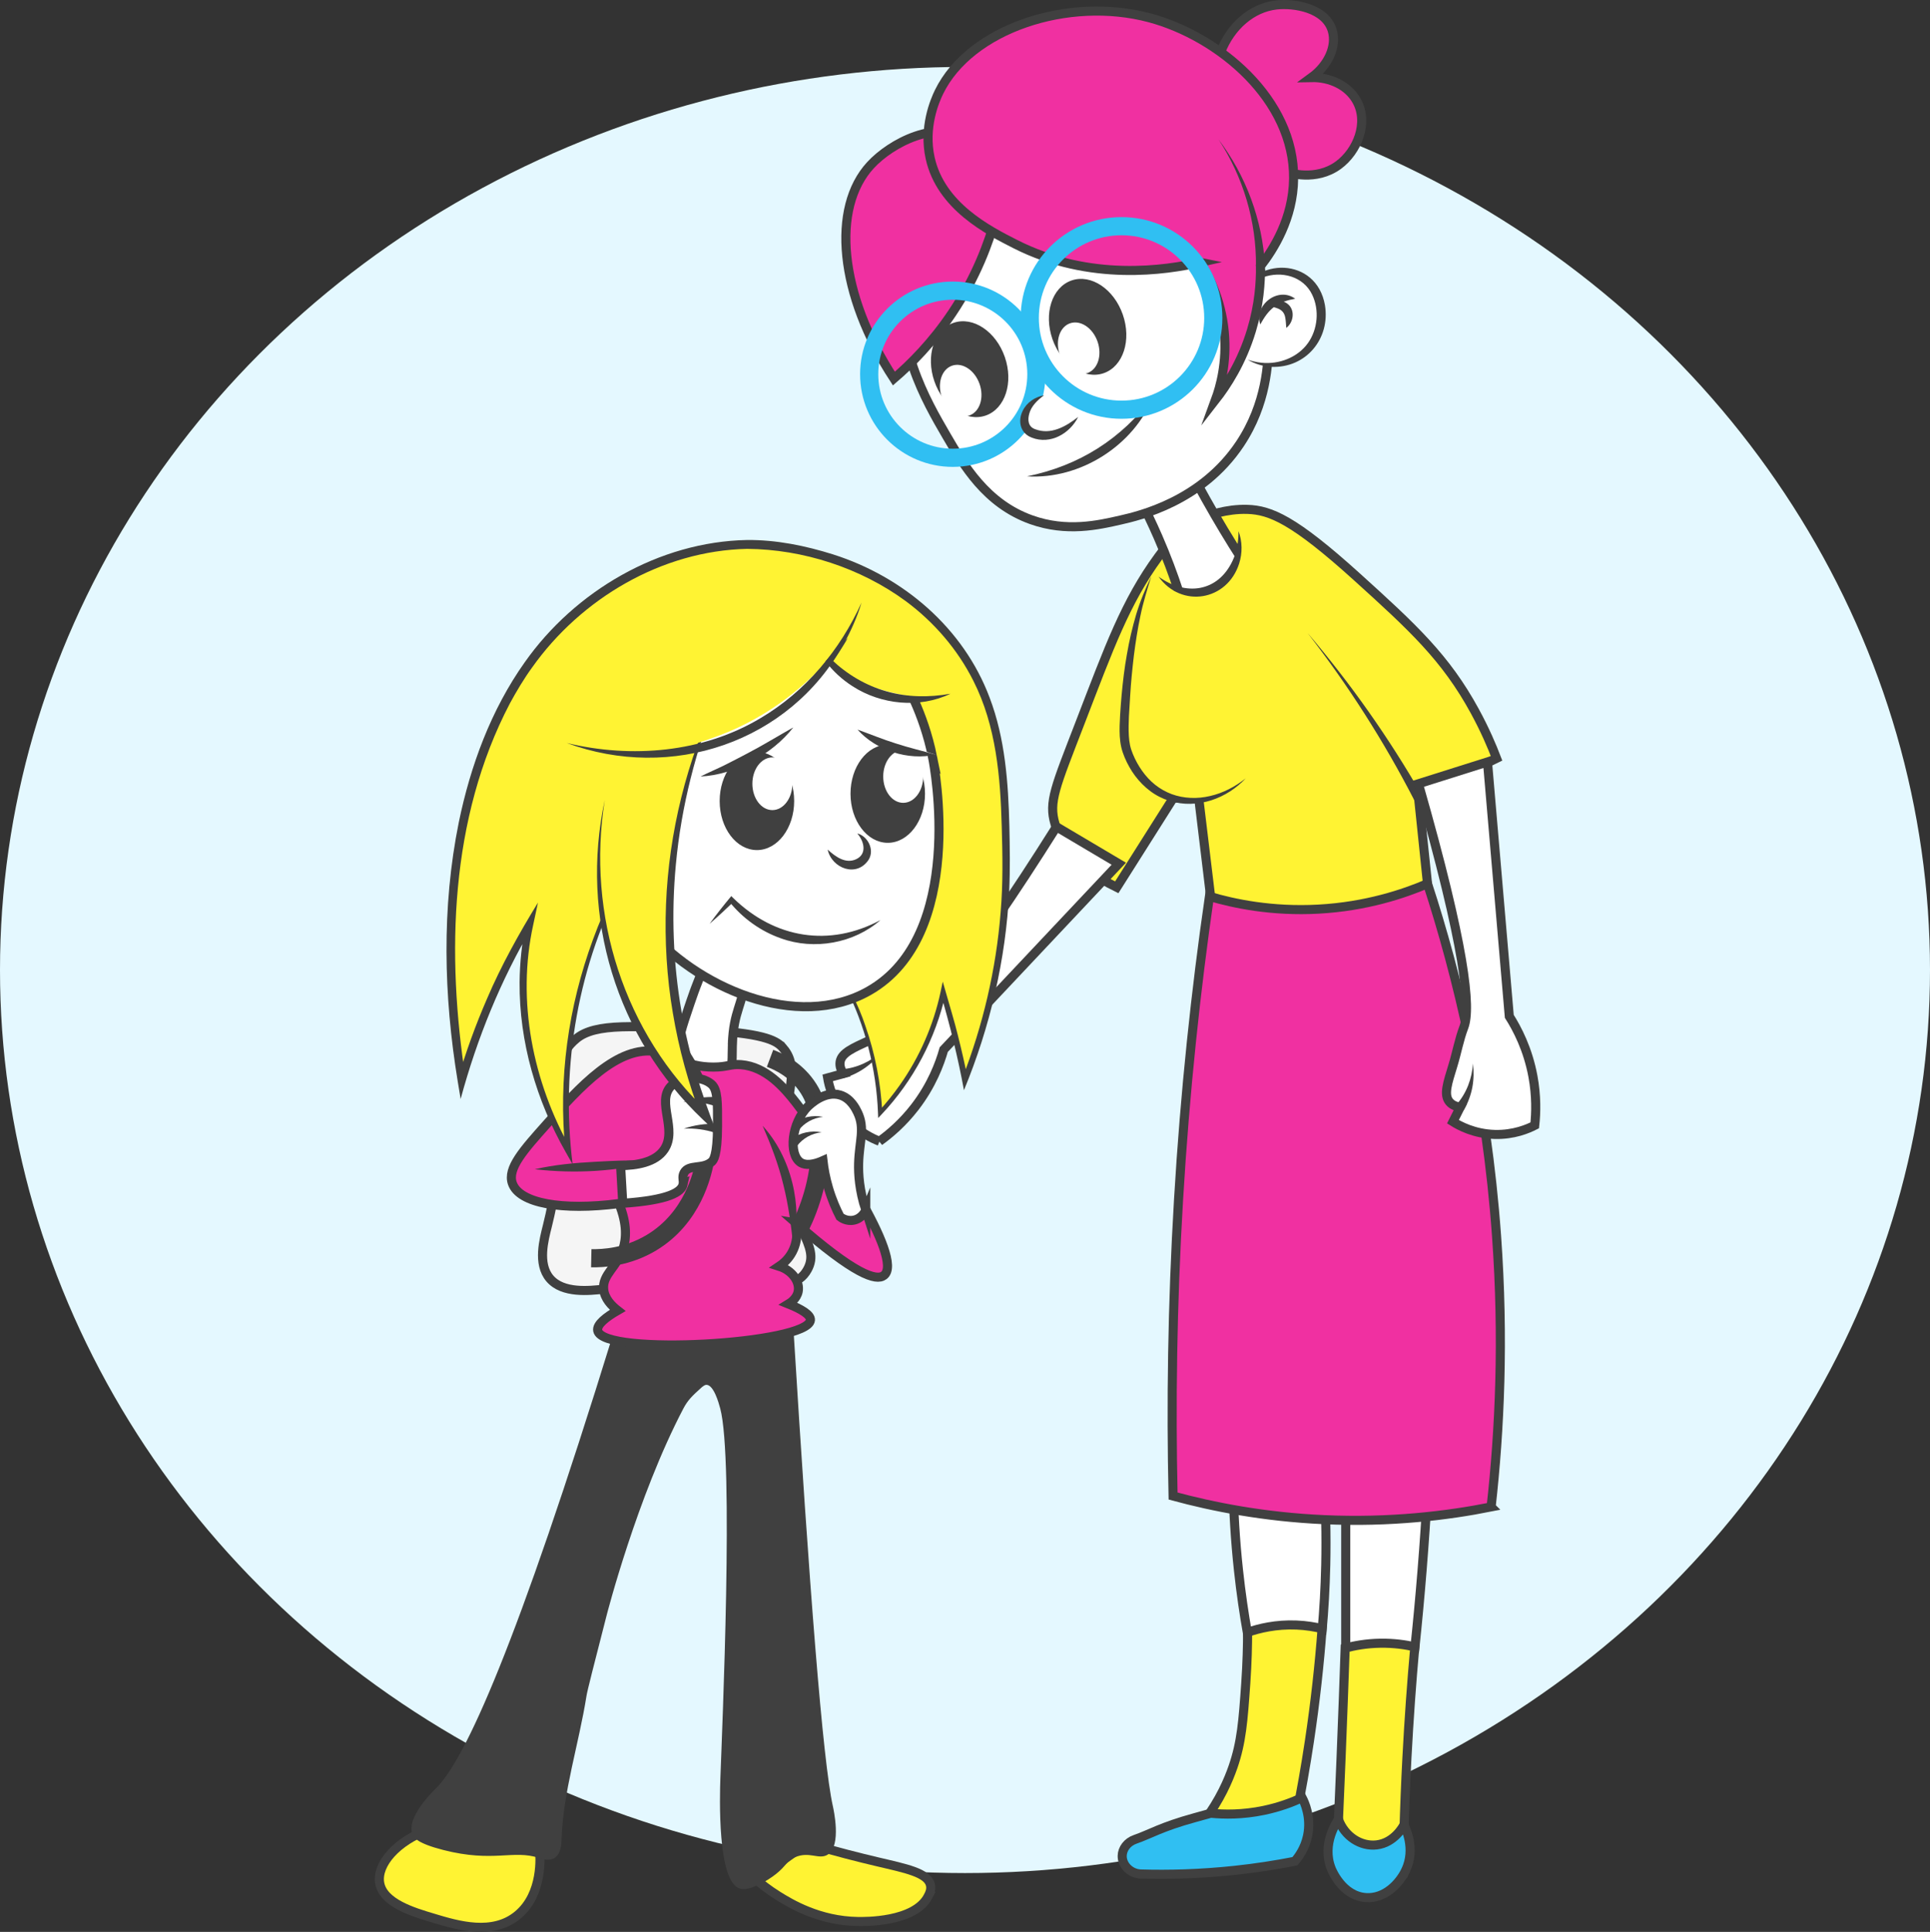
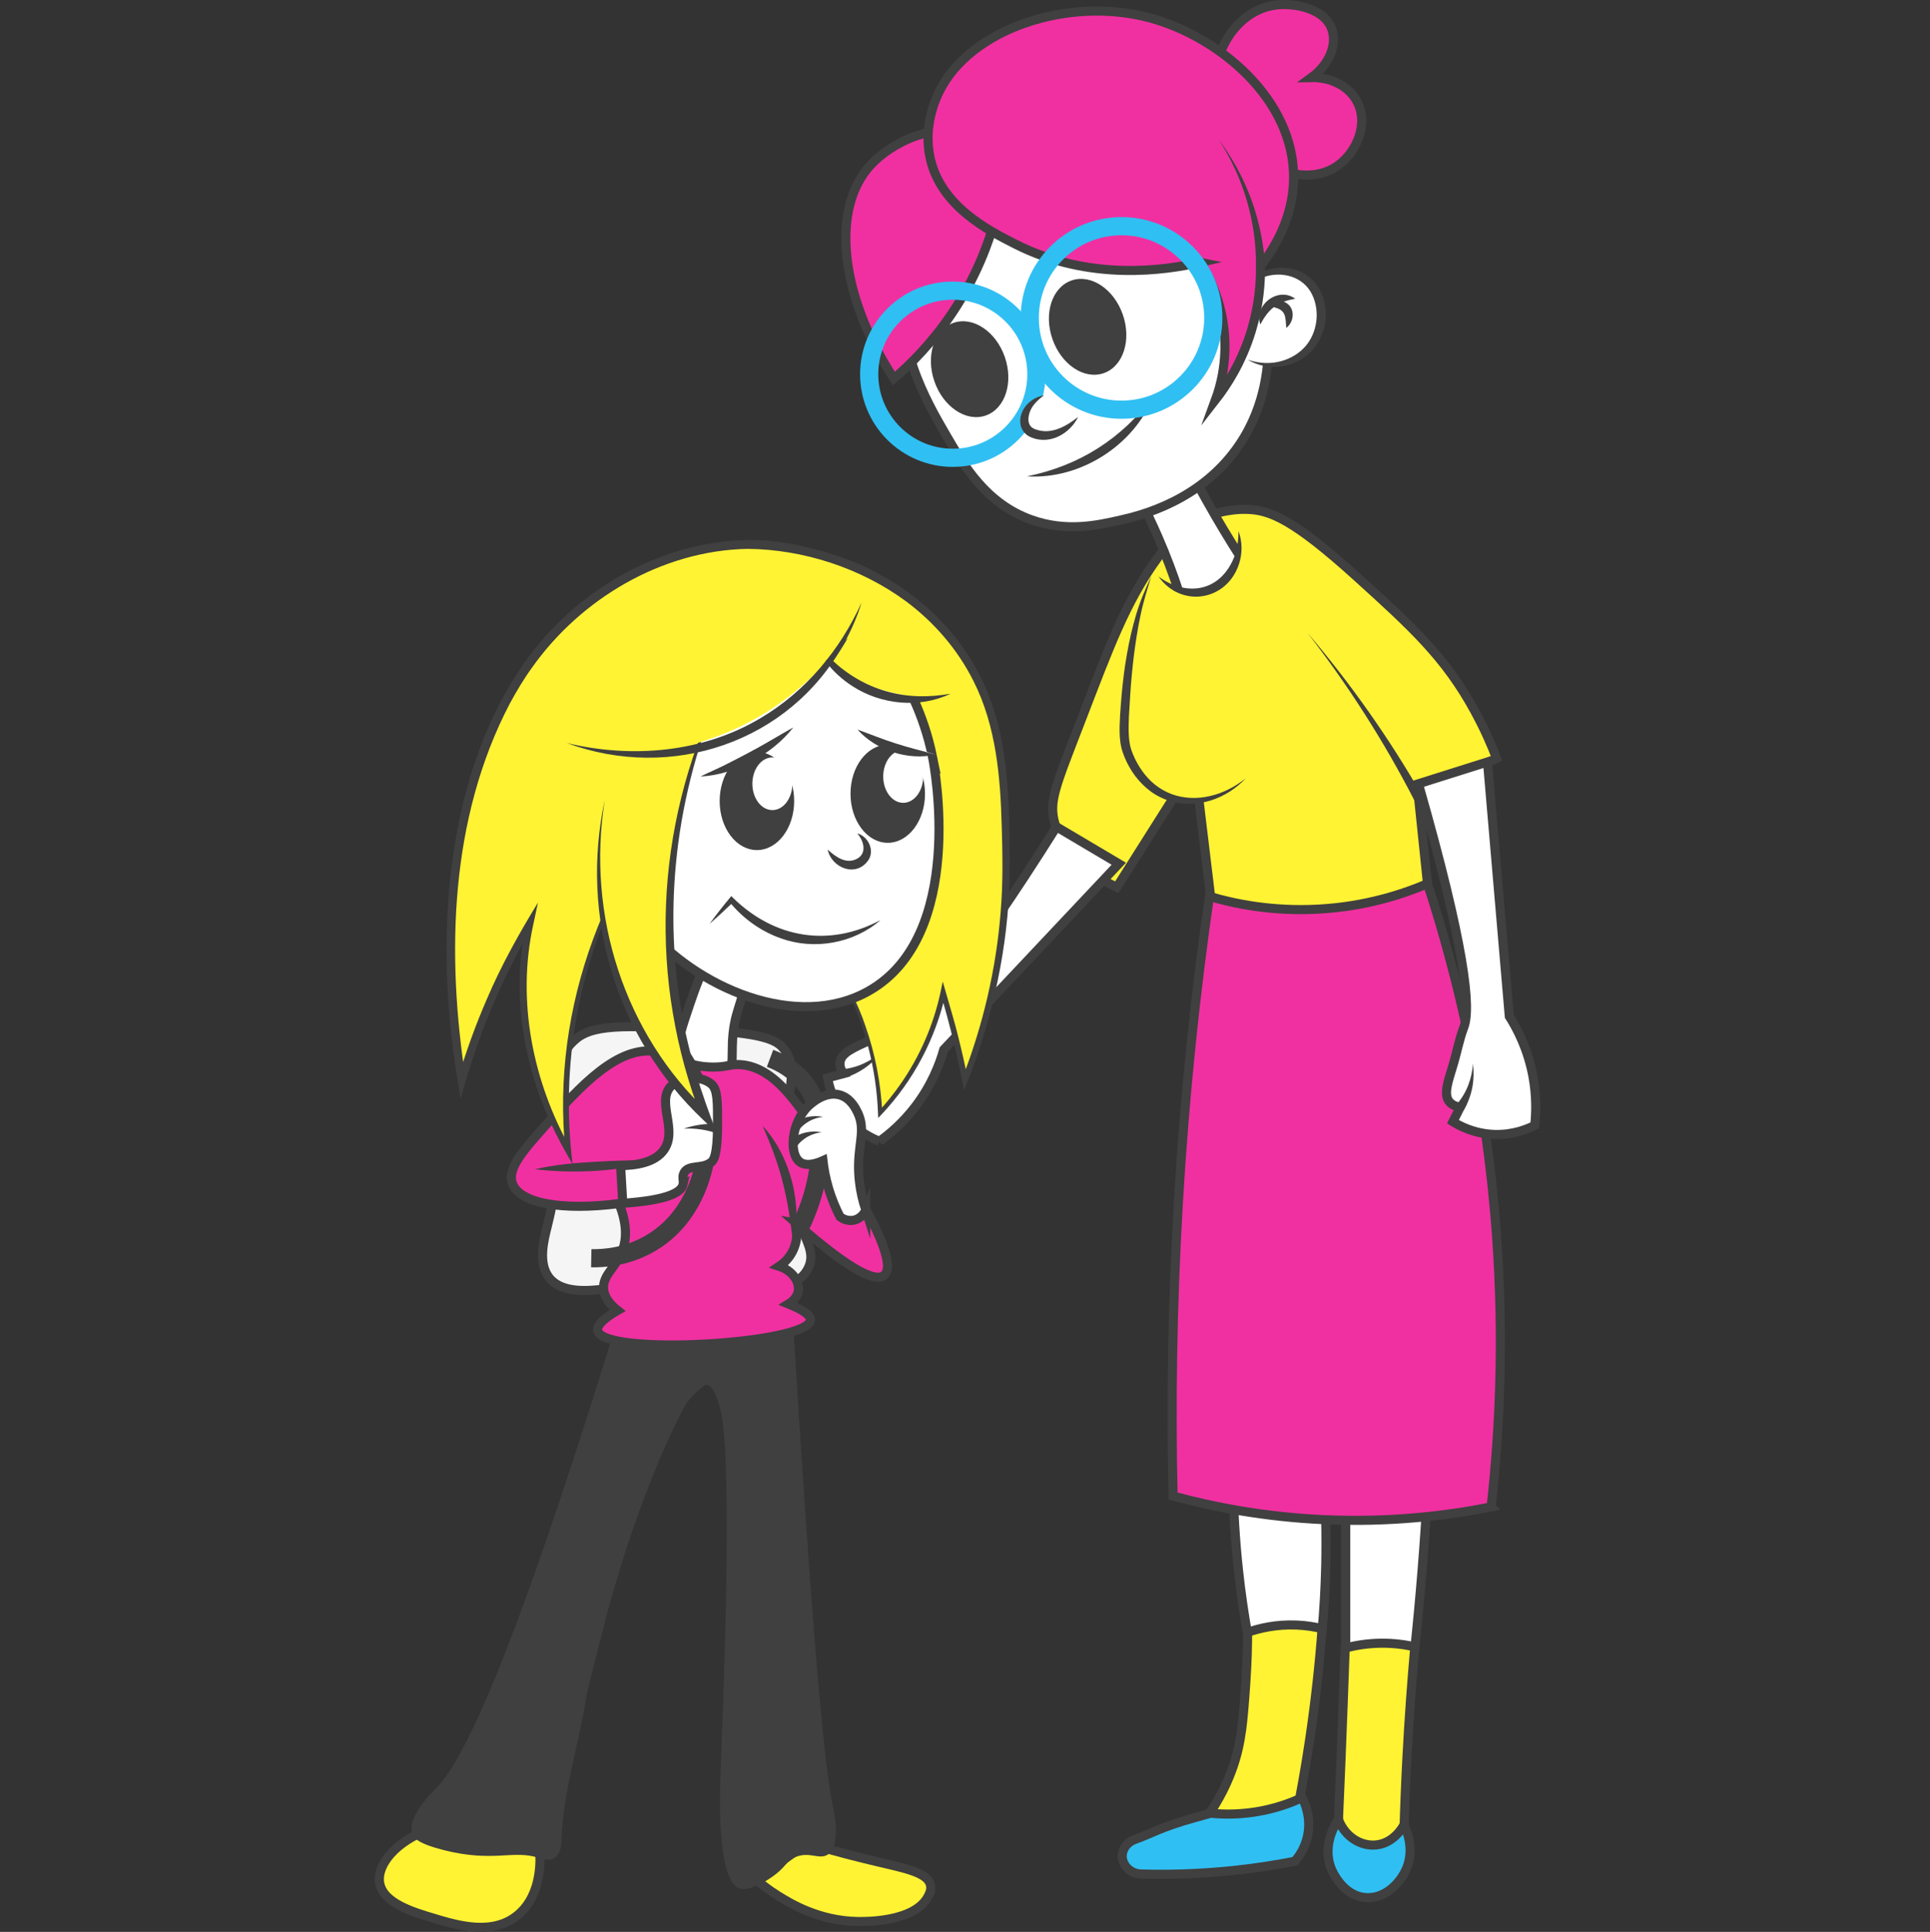
<svg xmlns="http://www.w3.org/2000/svg" id="Layer_10" viewBox="0 0 1062 1063.21">
  <rect x="0" y="0" width="1062" height="1063.21" fill="#333333" stroke="none" />
  <defs>
    <style>
      .cls-1, .cls-2, .cls-3, .cls-4, .cls-5, .cls-6, .cls-7, .cls-8, .cls-9, .cls-10, .cls-11, .cls-12 {
        stroke-miterlimit: 10;
      }

      .cls-1, .cls-4, .cls-5, .cls-6, .cls-10, .cls-11, .cls-12 {
        stroke: #404040;
      }

      .cls-1, .cls-9 {
        fill: none;
        stroke-width: 10px;
      }

      .cls-2, .cls-3, .cls-4, .cls-6, .cls-7, .cls-8, .cls-11, .cls-12 {
        stroke-width: 5px;
      }

      .cls-2, .cls-3, .cls-7, .cls-8 {
        stroke: #404040;
      }

      .cls-2, .cls-13 {
        fill: #fff333;
      }

      .cls-14, .cls-11 {
        fill: #fff333;
      }

      .cls-3 {
        fill: #f030a1;
      }

      .cls-15 {
        fill: #e4f8ff;
      }

      .cls-16, .cls-4, .cls-7 {
        fill: #fff;
      }

      .cls-5, .cls-17 {
        fill: #404040;
      }

      .cls-6 {
        fill: #f030a1;
      }

      .cls-8 {
        fill: #30bff2;
      }

      .cls-9 {
        stroke: #30bff2;
      }

      .cls-18, .cls-10 {
        fill: #404040;
      }

      .cls-12 {
        fill: #f5f5f5;
      }
    </style>
  </defs>
-   <ellipse class="cls-15" cx="531" cy="533.84" rx="531" ry="497" />
  <path class="cls-2" d="M785.5,486.34c-9.46,6.26-25.84,15.28-48,19-33.34,5.59-59.9-4.16-71-9-2.33-19.33-4.67-38.67-7-58-4.67.33-9.33.67-14,1-10.33,16.33-20.67,32.67-31,49-10.47-5.1-28.41-15.93-34-35-3.52-12.01.04-19.82,14-56,15.87-41.15,24.79-66.1,43-91,5.18-7.09,12.89-16.58,26-22,.63-.26,10.95-4.41,23-4,12.6.43,25.51,5.8,60,37,30.97,28.02,48.98,44.61,65,74,5.66,10.38,9.51,19.49,12,26-14.33,7-28.67,14-43,21,1.67,16,3.33,32,5,48Z" />
  <path class="cls-7" d="M740.5,829.34l45-9c-.8,14.36-1.79,29.03-3,44-1.18,14.65-2.52,28.99-4,43-12.67,1-25.33,2-38,3v-81Z" />
  <path class="cls-7" d="M678.5,816.34c16.67-.67,33.33-1.33,50-2,.94,14.54,1.37,30.25,1,47-.28,12.65-.99,24.67-2,36-13.67.67-27.33,1.33-41,2-1.95-10.98-3.66-22.66-5-35-1.86-17.08-2.75-33.14-3-48Z" />
  <path class="cls-3" d="M820.5,829.34c-23.82,4.75-55.23,8.66-92,7-33-1.49-61.13-7.06-83-13-1.14-50.47-.45-104.98,3-163,3.55-59.85,9.58-115.68,17-167,13.38,3.95,34.29,8.41,60,7,26.33-1.44,47.04-8.47,60-14,16.35,50.23,32.4,115.99,38,194,4.06,56.59,1.72,106.96-3,149Z" />
  <g>
    <path class="cls-13" d="M633.5,317.34c-1.45,3.55-3.4,8.62-5.34,14.81-1.27,4.04-6.51,21.66-8.66,51.19-1.16,15.87-1.68,23.94,1,31,1.15,3.03,6.83,17.99,22,24,13.92,5.51,30.71,1.46,43-10" />
    <path class="cls-18" d="M633.5,317.34c-1.17,3.55-2.25,7.12-3.27,10.7-1.01,3.59-1.96,7.16-2.69,10.8-.78,3.62-1.45,7.27-2.03,10.93-.58,3.66-1.13,7.32-1.58,11-.86,7.36-1.62,14.73-2.04,22.13-.42,7.42-1.15,14.91-.74,22.02.11,1.77.3,3.5.66,5.17.35,1.68.87,3.22,1.57,4.91,1.34,3.28,3.06,6.41,5.11,9.28,2.04,2.88,4.44,5.49,7.18,7.66,2.75,2.17,5.82,3.9,9.12,5.13,6.61,2.42,14.04,2.68,21.09,1.01,7.09-1.61,13.77-5.09,19.61-9.75-5.1,5.48-11.65,9.74-18.96,12.11-3.66,1.16-7.5,1.84-11.4,1.94-3.89.1-7.83-.46-11.6-1.62-3.77-1.16-7.37-2.97-10.54-5.35-3.18-2.36-5.97-5.22-8.34-8.35-1.19-1.56-2.25-3.22-3.21-4.93-.97-1.7-1.83-3.46-2.59-5.27-.74-1.75-1.45-3.75-1.88-5.72-.44-1.98-.69-3.96-.81-5.92-.22-3.92-.03-7.71.18-11.47.24-3.76.5-7.48.84-11.21.69-7.48,1.56-14.95,2.9-22.35,1.27-7.41,2.96-14.75,5.09-21.96,1.09-3.6,2.34-7.17,3.75-10.64,1.39-3.48,2.92-6.9,4.57-10.26Z" />
  </g>
  <path class="cls-18" d="M778.3,440.54c-16.66-32.39-36.38-63.29-58.8-92.19,23.72,27.85,44.93,57.94,63.2,89.81l-4.39,2.39h0Z" />
  <path class="cls-7" d="M844.5,619.34c-3.66,1.88-11.54,5.29-22,5-11.34-.31-19.51-4.8-23-7,1.33-2.67,2.67-5.33,4-8-1.83-.27-4.36-.97-6-3-3.19-3.94-.96-10.32,2-20,2.13-6.96,3.4-14.2,6-21,4.06-10.61.72-44.05-25-134,12.67-4,25.33-8,38-12,4,46.67,8,93.33,12,140,4.31,6.8,10.22,18.02,13,33,2.01,10.83,1.74,20.19,1,27Z" />
  <path class="cls-18" d="M801.46,607.89c5.46-6.13,8.52-14.26,9.04-22.55.54,4.22.49,8.6-.31,12.93-.81,4.32-2.36,8.6-4.65,12.52l-4.07-2.9h0Z" />
  <path class="cls-7" d="M483.94,628.09c-3.84-1.48-11.63-5.07-18.4-13.06-7.33-8.66-9.43-17.74-10.12-21.81,2.88-.78,5.75-1.57,8.63-2.35-1.01-1.54-2.18-3.89-1.77-6.47.81-5,7.05-7.6,16.24-11.85,6.61-3.06,12.85-6.94,19.65-9.53,10.61-4.05,33.31-28.84,83.18-107.99,11.43,6.77,22.86,13.54,34.28,20.32-32.11,34.1-64.22,68.2-96.32,102.3-2.19,7.74-6.61,19.63-15.92,31.69-6.73,8.71-13.88,14.76-19.45,18.75Z" />
  <path class="cls-18" d="M463.09,588.47c8.19-.58,16.06-4.26,22.22-9.83-5.21,7.01-12.74,12.4-21.33,14.75,0,0-.89-4.92-.89-4.92h0Z" />
  <path class="cls-11" d="M510.68,1043.72c-7.46,14.25-34.88,13.84-38.67,13.78-21.38-.32-37.14-9.93-44-14.22-5.24-3.28-9.27-6.52-12-8.89,9.33-6.67,18.67-13.33,28-20,16.2,4.73,29.45,8.05,38.67,10.22,15.8,3.73,27.87,6.02,29.33,12.89.55,2.56-.58,4.78-1.33,6.22Z" />
  <path class="cls-11" d="M238.68,1055.72c-11.46-3.42-28.02-8.36-29.78-19.56-1.59-10.11,9.29-22.91,27.11-29.33,20.3,3.85,40.59,7.7,60.89,11.56.29,2.85,2.1,23.85-12,35.56-13.8,11.46-32.88,5.76-46.22,1.78Z" />
  <path class="cls-12" d="M430.98,576.91c10.72,12.6-1.04,27.74.89,60.89,2.26,38.78,20.04,47.07,12.44,60.89-9.5,17.27-36.45,2.78-112.15,10.81-7.67.81-22.45,2.56-29.63-5.93-6.85-8.1-3.21-21.34-1.33-28.89,16.1-64.72-4.18-86.6,16-103.11,10.47-8.57,31.72-7.2,74.22-4.44,30.67,1.98,36.31,5.96,39.56,9.78Z" />
  <path class="cls-4" d="M402.98,574.83c-.27,8,.51,11.94-2.37,14.22-6.06,4.79-23.43-1.6-26.67-11.85-1.3-4.12,1.11-11.24,5.93-25.48,1.66-4.92,2.96-8.3,2.96-8.3,10.71-27.86,16.06-41.78,19.56-41.48,4.82.42,8.89,19.24,7.7,35.56-1.16,15.83-6.46,18.23-7.11,37.33Z" />
  <path class="cls-5" d="M384.46,764.31c-3.92,3.65-6.44,5.99-8.89,10.67-25.53,48.7-42.22,113.78-42.22,113.78-7.1,27.67-10.65,41.5-11.11,44.44-4.21,26.58-12.89,52.66-13.78,79.56-.06,1.76-.16,7.18-3.56,9.33-2.84,1.8-6.64.45-8,0-14.71-4.86-25.09,2.68-52.89-4.44-14.21-3.64-15.91-6.74-16.44-8-3.84-9.08,10.7-23.08,13.33-25.78,15.55-15.95,43.54-76.57,96.89-249.33,32.74-1.48,65.48-2.96,98.22-4.44,8.81,143.6,16.22,239.11,21.78,264,.33,1.46,4.87,21.59-2.67,26.22-4.49,2.76-9.83-2.11-17.78,1.33-4.84,2.1-4.97,4.82-10.67,9.33-5.03,3.98-14.2,9.21-19.11,8-12.43-3.05-11.02-50.53-10.67-60.44.93-26.34,7.52-175.42-.12-203.57-.83-3.05-3.55-13.09-7.88-13.32-1.11-.06-2.15.53-4.44,2.67Z" />
  <path class="cls-6" d="M437.94,673.05c.44,2.03,1.88,9.87-2.74,17.26-2.06,3.3-4.63,5.38-6.44,6.59,7.35,2.34,11.46,8.63,10.44,13.85-.77,3.96-4.27,6.25-5.33,6.89,6.95,2.8,12.34,5.92,12.07,8.89-1.17,13.23-114.2,19.95-117.04,5.78-.67-3.37,4.63-7.46,10.96-11.11-3.3-2.56-7.21-6.5-7.7-11.7-.77-8.09,7.43-12.24,10.67-22.22,1.72-5.29,2.5-13.32-2.22-24.89-31.55,4.06-54.82-.17-58.67-11.11-2.9-8.25,6.01-18.22,19.11-32.89,17.63-19.74,38.89-43.52,60.44-39.56,9.8,1.8,15.58,8.45,31.11,8.44,7.75,0,9.33-1.78,15.11-1.33,13.82,1.07,23.85,12.7,30.22,20.89,17.1,21.97,60.13,86.2,48.44,95.11-4.22,3.22-16.01-.43-48.44-28.89Z" />
  <path class="cls-17" d="M419.65,619.57c15.71,17.21,22.07,43.84,16.89,66.44-1.22-11.57-2.68-22.81-5.5-34-2.69-11.24-6.77-21.77-11.39-32.44h0Z" />
  <path class="cls-1" d="M325.35,692.46c6.52.13,19.81-.54,33.19-8.59,22.84-13.75,27.97-38.2,29.19-44,7.01-33.4-13.09-59.41-16.22-63.33" />
  <path class="cls-1" d="M440.39,675.2c5.74-11.84,11.19-28.12,10.89-47.33-.16-10.26-.47-20.61-7.56-30.52-6.42-8.98-15.2-13.09-20-14.89" />
  <path class="cls-4" d="M375.87,651.87c-.9,4.08-7.55,8.61-33.19,10.37-.4-6.91-.79-13.83-1.19-20.74,8.65-.1,19.13-1.68,24-8.89,7.42-10.98-4.29-26.06,3.56-34.67,5.26-5.77,17.01-6.12,22.52-1.19,3.33,2.98,3.31,9.69,3.26,23.11-.06,16.44-2.35,18.76-3.26,19.56-4.89,4.25-12.5,1.23-15.11,5.93-1.35,2.41-.1,4.28-.59,6.52Z" />
  <path class="cls-4" d="M476.39,666.02c-.15.36-1.94,4.5-6.52,5.48-4.14.88-7.23-1.53-7.63-1.85-2.16-4.17-4.45-9.41-6.3-15.63-1.69-5.69-2.61-10.88-3.11-15.26-7.76,3.45-11.21,1.74-12.37.96-6.61-4.39-5.04-21.76,4.15-30.81,1.02-1.01,9.26-8.9,17.78-6.22,5.78,1.82,8.52,7.5,9.48,9.48,4.31,8.92.91,15.81.59,28.15-.15,5.87.35,14.7,3.93,25.7Z" />
  <path class="cls-17" d="M294.24,643.5c10.91-2.5,21.89-3.5,32.99-4.1,11.11-.57,22.09-1.27,33.24-.12-21.57,5.51-44.13,6.72-66.22,4.22h0Z" />
  <g>
    <path class="cls-14" d="M443.43,424.02c-.01,63.37,9.68,95.12,19.11,112.44,2.13,3.91,9.2,16.17,14.67,34.22,5.21,17.2,6.68,32.06,7.11,41.78,6.94-7.45,15.71-18.46,23.11-33.33,6.2-12.46,9.61-23.93,11.56-32.89,1.53,5.04,3.02,10.23,4.44,15.56,3.01,11.22,5.5,22.05,7.56,32.44,10.52-26.74,23.55-69.83,22.67-123.56-.72-43.83-1.37-83.36-30.22-119.11-41.5-51.42-106.62-52.03-110.67-52-44.13.3-75.15,22.16-85.33,29.33-66.38,46.77-92.23,151.16-73.33,265.78,4.67-16.09,11.08-34.16,20-53.33,5.62-12.08,11.5-23.04,17.33-32.89-1.93,9.17-3.71,21.47-3.56,36,.04,3.86.3,15.42,3.11,30.22,2.59,13.62,8.22,34.69,21.78,58.67-2.09-22.06-1.93-48.05,3.56-76.44,20.94-108.33,104.04-171.31,132-190.67" />
    <path class="cls-17" d="M443.43,424.02c.79,36.14,2.27,73.84,17.3,107.26,5.66,10.81,11.56,21.54,15.41,33.19,5.41,15.41,8.53,31.62,9.35,47.95l-2.04-.75c4.23-4.6,8.16-9.48,11.75-14.59,10.79-15.31,18.44-32.83,22.35-51.14l1.21-5.69,1.61,5.57c1.92,6.77,5.05,17.08,6.69,23.9,2.03,8.02,3.87,16.09,5.5,24.21l-3.11-.28c11.42-29.34,18.69-60.3,21.16-91.66,1.35-15.66,1.06-31.5.6-47.21-.73-27.2-3.08-55.29-15.53-79.92-8.66-17.35-21.73-32.5-37.3-44.04-24.81-18.23-56.48-28.53-87.25-28.75-46.9.97-91.48,27.35-118.35,65.3-4.45,6.11-8.69,13.24-12.3,19.91-32.99,63.13-35,137.87-24.19,207.04,0,0-4.38-.26-4.38-.26,4.43-15.16,9.81-30.04,16.12-44.52,7.76-18.19,17.66-35.93,27.99-52.81,0,0-2.6,12.16-2.6,12.16-9.23,41.95-.25,86.54,20.73,123.67,0,0-3.02.95-3.02.95-8.19-79.56,22.73-158.81,77.48-216.2,17.92-19.19,38.02-36.3,59.68-51.06-42.67,30.19-79.61,69.28-104.13,115.62-25.93,48.37-35.86,104.56-29.07,158.93,0,0-3.76-6.65-3.76-6.65-16.18-28.36-25.67-60.8-25.42-93.58.1-10.92,1.27-21.83,3.48-32.53l3.78,1.47c-17.6,29.72-30.7,62.01-39.7,95.33,0,0-1.62-9.8-1.62-9.8-7.74-47.04-8.89-95.58.6-142.47,6.43-31.2,17.75-61.95,36.28-88.08,27.65-39.23,73.88-66.36,122.3-67.3,16.13-.14,32.09,3.12,47.41,7.94,38.56,12.26,71.73,40.48,86.09,78.77,8.58,22.54,10.28,46.88,10.88,70.74.26,11.83.45,23.87-.09,35.74-1.85,37.64-10.53,74.84-24.9,109.61-3.25-17.78-7.75-35.97-12.86-53.34,0,0,2.83-.11,2.83-.11-5.47,24.87-17.75,48.2-35.23,66.71,0,0-1.93,2.05-1.93,2.05l-.11-2.8c-.92-24.19-7.09-48.2-18.11-69.79-3.89-7.16-7.58-14.47-10.13-22.22-10.15-31.06-11.46-64.09-11.47-96.49h0Z" />
  </g>
  <path class="cls-4" d="M513.2,416.91c.95,4.71,18.5,98-35.11,128.44-39.33,22.33-95.35-1.44-124-36.44-31.96-39.05-37.59-101.5-4.89-141.33,3.7-4.51,35.3-41.68,83.56-35.11,48.16,6.55,69.27,50.73,70.67,53.78,3.23,7.29,7.17,17.73,9.78,30.67Z" />
  <ellipse class="cls-14" cx="329.65" cy="446.02" rx="35.11" ry="49.11" />
  <g>
    <path class="cls-14" d="M332.76,440.46c-3.44,18.66-8.99,63.43,12.44,112.44,12.84,29.36,30.64,49.46,43.11,61.33-8.17-21.33-16.49-50.16-19.11-84.89-4.99-66.23,13.41-118.66,25.78-146.67" />
    <path class="cls-17" d="M332.76,440.46c-10.09,62.79,10.54,128.39,57.24,172.01,0,0-3.97,2.65-3.97,2.65-7.19-18.63-12.52-37.99-15.8-57.69-3.34-19.56-4.53-39.83-3.75-59.66,1.56-39.71,11.42-79.24,28.5-115.07-12.05,29.74-20.13,61.14-23.08,93.1-2.54,26.89-1.52,54.22,3.1,80.82,3.84,22.91,10.9,45.35,19.46,66.92,0,0-7.84-7.52-7.84-7.52-47.53-45.11-67.59-111.6-53.87-175.55h0Z" />
  </g>
  <path class="cls-14" d="M454.98,364.02c-10.2,11.25-29.71,29.72-59.56,40.89-7.56,2.83-62.69,23.45-80.89.89-10.83-13.43-3.37-35.68-2.22-39.11,13.83-41.25,72.87-71.06,124.89-61.33,54.99,10.28,94.27,63.27,87.56,75.11-4.39,7.75-30.95,2.24-44-2.22-11.78-4.03-20.39-9.9-25.78-14.22Z" />
  <path class="cls-17" d="M311.87,408.91c35.6,8.58,74.88,5.35,106.63-13.69,24.74-14.6,43.83-37.53,55.59-63.64-2.41,7.94-5.8,15.6-9.86,22.9-30,54.21-94.92,75.7-152.37,54.43h0Z" />
  <path class="cls-17" d="M466.54,351.13c-2.75,4.7-5.88,9.4-8.96,13.89,0,0-.07-2.08-.07-2.08,8.58,8.19,18.88,14.31,30.14,17.49,11.46,3.33,23.5,3.48,35.34,1.36-16.98,8.2-38.19,6.07-53.91-4.15-5.74-3.66-10.77-8.32-14.86-13.7,3.96-4.33,8.06-8.78,12.33-12.81h0Z" />
  <path class="cls-17" d="M455.43,467.57c4.44,4.05,9.96,7.99,15.71,5.28,5.94-2.81,4.54-9.6.59-14.17,5.58,1.4,9.64,8.74,6.32,14.35-6.49,10.13-20.34,5.01-22.62-5.46h0Z" />
  <ellipse class="cls-16" cx="426.44" cy="430.12" rx="11.58" ry="9.56" transform="translate(-112.62 706.28) rotate(-72.37)" />
  <path class="cls-18" d="M436.1,618.33c4.88-3.44,11.1-4.85,16.8-3.64-2.77.27-5.4,1.1-7.68,2.38-2.28,1.28-4.23,2.99-5.74,4.94l-3.39-3.68h0Z" />
  <path class="cls-18" d="M435.33,626.82c4.88-3.44,11.1-4.85,16.8-3.64-2.77.27-5.4,1.1-7.68,2.38-2.28,1.28-4.23,2.99-5.74,4.94l-3.39-3.68h0Z" />
-   <path class="cls-18" d="M393.35,608.7c-5.41-1.82-11.32-2.64-17.34-2.31,5.69-1.97,11.9-2.9,18.22-2.61l-.88,4.92h0Z" />
-   <path class="cls-18" d="M393.6,623.47c-5.41-1.82-11.32-2.64-17.34-2.31,5.69-1.97,11.9-2.9,18.22-2.61l-.88,4.92h0Z" />
+   <path class="cls-18" d="M393.6,623.47c-5.41-1.82-11.32-2.64-17.34-2.31,5.69-1.97,11.9-2.9,18.22-2.61h0Z" />
  <path class="cls-7" d="M683.15,307.49c4.62,12.42-2.2,25.21-12.3,28.03-7.76,2.17-17.03-1.67-22.15-9.76-3.08-9.44-6.85-19.56-11.46-30.15-3.37-7.75-6.86-14.98-10.36-21.67,7.86-7.94,15.72-15.88,23.59-23.83,4.04,8.04,8.4,16.3,13.12,24.74,6.49,11.6,13.05,22.48,19.57,32.64Z" />
  <path class="cls-7" d="M698.07,188.79c-.22,10.65-.98,33.31-15.79,55.51-21.15,31.72-55.66,39.61-65.67,41.9-12.32,2.82-29.67,6.78-49.09-.14-24.98-8.9-37.3-30.07-46.78-46.35-10.97-18.84-30.08-51.67-22.16-87.86,11.42-52.18,76.59-100.06,133.51-80.92,53.24,17.91,66.69,83.5,65.98,117.86Z" />
  <g>
    <path class="cls-16" d="M680.61,164.27c7.09-14.02,23.91-18.74,35.36-12.08,12.08,7.03,13.94,24.26,7.09,35.65-7.04,11.7-22.87,16.51-36.47,10.14" />
    <path class="cls-18" d="M680.61,164.27c9.5-23.4,43.8-22.87,48.45,3.64,3.07,18.51-10.5,34.76-29.39,33.99-4.58-.24-9.17-1.59-13.08-3.93,2.41.77,4.92,1.4,7.45,1.65,9.69,1.05,19.92-2.83,25.64-10.76,5.43-7.61,6.42-18.29,2.34-26.71-4.85-10.1-16.96-13.25-27.09-9.5-5.9,2.17-10.75,6.21-14.31,11.62h0Z" />
  </g>
  <path class="cls-18" d="M693.47,178.54c-3.55-10.83,9.93-20.99,19.21-14.14-4.42.83-8.09,1.91-11.51,4.44-3.39,2.52-5.51,5.81-7.7,9.71h0Z" />
  <path class="cls-18" d="M696.5,168c3.41-3.09,9.27-3.61,12.71-.14,3.51,3.57,2.35,9.79-1.42,12.59-.18-2.16-.25-4.03-.56-5.63-.92-5.57-6.15-5.51-10.73-6.82h0Z" />
  <path class="cls-17" d="M390.5,508.34c3.78-5.19,7.79-10.23,11.89-15.17,0,0,1.22,1.2,1.22,1.2,22.73,22.06,52.76,27.11,80.9,11.98-14.63,12.84-36.55,16.73-54.85,10.05-11.03-3.86-20.96-11-28.26-20.07,0,0,2.19.02,2.19.02-4.26,4.11-8.59,8.15-13.08,12h0Z" />
  <ellipse class="cls-10" cx="416.5" cy="440.84" rx="20" ry="26.5" />
  <ellipse class="cls-16" cx="425" cy="431.34" rx="11" ry="14.5" />
  <ellipse class="cls-10" cx="488.5" cy="436.84" rx="20" ry="26.5" />
  <ellipse class="cls-16" cx="497" cy="427.34" rx="11" ry="14.5" />
  <g>
    <path class="cls-16" d="M385.5,427.34c10.74-2.83,15.3-4.69,24-9,11.62-5.76,20.57-12.41,27-18" />
    <path class="cls-18" d="M385.5,427.34c4.43-2.24,8.9-4.09,13.15-6.2,3.69-1.81,9.01-4.64,12.72-6.57,8.57-4.47,16.61-9.45,25.13-14.23-11.36,14.7-32.38,26.18-51,27h0Z" />
  </g>
  <g>
    <path class="cls-16" d="M471.85,401.53c4.64,3.19,10.59,6.56,17.86,9.18,9.53,3.43,18.28,4.46,25.07,4.62" />
    <path class="cls-18" d="M471.85,401.53c7.24,2.6,13.98,5.42,21.21,7.67,7.2,2.36,14.33,3.98,21.72,6.12-15.06,3.36-32.66-2.27-42.93-13.79h0Z" />
  </g>
  <ellipse class="cls-10" cx="598.47" cy="179.83" rx="20" ry="26.5" transform="translate(-25.86 206.64) rotate(-19.18)" />
-   <ellipse class="cls-16" cx="593.56" cy="191.59" rx="11" ry="14.5" transform="translate(-30 205.68) rotate(-19.18)" />
  <ellipse class="cls-10" cx="533.54" cy="203.15" rx="20" ry="26.5" transform="translate(-37.13 186.6) rotate(-19.18)" />
-   <ellipse class="cls-16" cx="528.64" cy="214.92" rx="11" ry="14.5" transform="translate(-41.27 185.64) rotate(-19.18)" />
  <path class="cls-18" d="M565.12,262.16c28.77-5.86,51.99-20.58,69.55-44.13-10.72,27.22-40.36,45.96-69.55,44.13h0Z" />
  <path class="cls-3" d="M707.6,94.58c-18.69,4.52-37.79-4.76-45.32-21.4-6.74-14.87-3.02-32.97,9.42-44.62,5.56-14.16,17.13-24.28,30.55-25.82,9.93-1.14,27.28,1.68,30.88,14.23,2.43,8.49-2.16,18.91-11.52,25.71,10.42-.22,20.09,4.43,24.77,12.58,7.02,12.2.44,28.06-9.94,35.64-12.37,9.04-27.26,4.23-28.83,3.69Z" />
  <path class="cls-3" d="M547.81,119.93c-3.66,13.41-10.53,32.46-23.98,52.49-10.84,16.14-22.58,27.88-31.96,35.92-30.35-46.45-34.46-94.02-12.86-117.45,11.27-12.23,36.64-25.58,54.27-14.19,11.96,7.73,17.33,24.91,14.54,43.23Z" />
  <path class="cls-3" d="M660.42,144.41c-18.66,4.26-60.56,10.83-101.76-10.09-14.75-7.49-40.99-20.81-46.84-47.35-3.72-16.85,2.47-31.39,4.89-36.35,17.06-34.94,71.13-52.77,115.82-40.82,38.17,10.21,79.79,44.91,79.29,88.53-.25,21.9-11.04,38.92-18.23,48.14.12,8.8-.69,21.23-4.95,35.35-5.33,17.68-13.78,30.49-19.81,38.22,2.6-7.1,6.42-20.47,4.83-37.34-1.74-18.49-9.09-31.82-13.25-38.29Z" />
  <path class="cls-18" d="M691.1,146.54c.31-24.56-7.05-49.28-20.61-69.83,7.52,9.96,13.61,21.03,17.93,32.78,4.36,11.78,6.95,24.28,7.68,36.94l-5,.12h0Z" />
  <circle class="cls-9" cx="524.28" cy="205.95" r="46" />
  <circle class="cls-9" cx="617.13" cy="174.98" r="50.5" />
  <g>
    <path class="cls-16" d="M574.54,217.54c-1.28.52-8.58,3.61-10.4,10.62-.33,1.29-1.11,4.29.41,6.99,2.17,3.84,7.46,4.31,9.28,4.47,10.22.89,18.13-8.54,19.44-10.15" />
    <path class="cls-18" d="M574.54,217.54c-3.87,2.73-7.1,6.15-8.15,10.01-.99,3.47-.76,7.28,3.23,8.67,8.53,3.25,16.76-1.35,23.64-6.75-4.58,9.2-15.33,15.37-25.5,11.39-6.3-2.37-7.83-8.98-5.04-14.7,2.24-4.73,6.89-7.74,11.81-8.62h0Z" />
  </g>
  <path class="cls-2" d="M713.5,998.34c-17,1.33-34,2.67-51,4,8.82-11.84,13.44-22.58,16-30,4.66-13.54,5.54-25.07,7-46,.81-11.64.99-21.31,1-28,6.26-2.17,15.63-4.49,27-4,5.34.23,10.05,1.03,14,2-1.48,19.57-3.73,40.29-7,62-2.09,13.87-4.45,27.21-7,40Z" />
  <path class="cls-2" d="M772.5,1009.34c-1.87,11.19-10.25,18.92-18,19-9.69.1-20.6-11.71-18-27,.97-22,1.87-44.1,2.69-66.31.35-9.35.68-18.68,1-28,4.91-1.31,11.49-2.57,19.31-2.69,7.64-.12,14.12.88,19,2-1.75,19.62-3.21,39.86-4.31,60.69-.76,14.37-1.31,28.48-1.69,42.31Z" />
  <path class="cls-8" d="M712.5,1024.34c-10.19,2-21.21,3.74-33,5-19,2.03-36.47,2.46-52,2-5.81-.34-10.11-5.03-10-10,.08-3.91,2.88-7.56,7-9,8.78-3.07,14.33-6.87,33-12,3.91-1.07,7.02-1.95,8.72-2.43,7.29.72,17.49.9,29.28-1.57,8.5-1.78,15.57-4.46,21-7,1.29,2.49,5.16,10.69,3,21-1.47,6.99-5.03,11.73-7,14Z" />
  <path class="cls-8" d="M773.5,1029.34c-3.3,6.98-11.3,15.78-22,15-12.8-.94-18.53-14.8-19-16-5.4-13.69,3.32-26.07,4-27,3.41,9.34,12.3,15.02,21,14,9.8-1.15,14.61-10.23,15-11,.73,1.37,6.68,12.97,1,25Z" />
  <path class="cls-13" d="M694.5,361.84h-50l-7.5-42c.49.44,12.27,10.71,27,6,10.29-3.29,17.76-12.52,19-23.5,7.55-3.58,11.66-2.83,14-1.5,13.93,7.9-.85,55.78-2.5,61Z" />
  <path class="cls-18" d="M637.5,317.34c14.84,10.79,32.53,8.62,40.67-8.59,2.43-5.09,3.33-10.69,3.33-16.41,2.13,5.63,2.21,12.04.34,17.84-6.57,20.58-31.78,24.73-44.34,7.16h0Z" />
</svg>